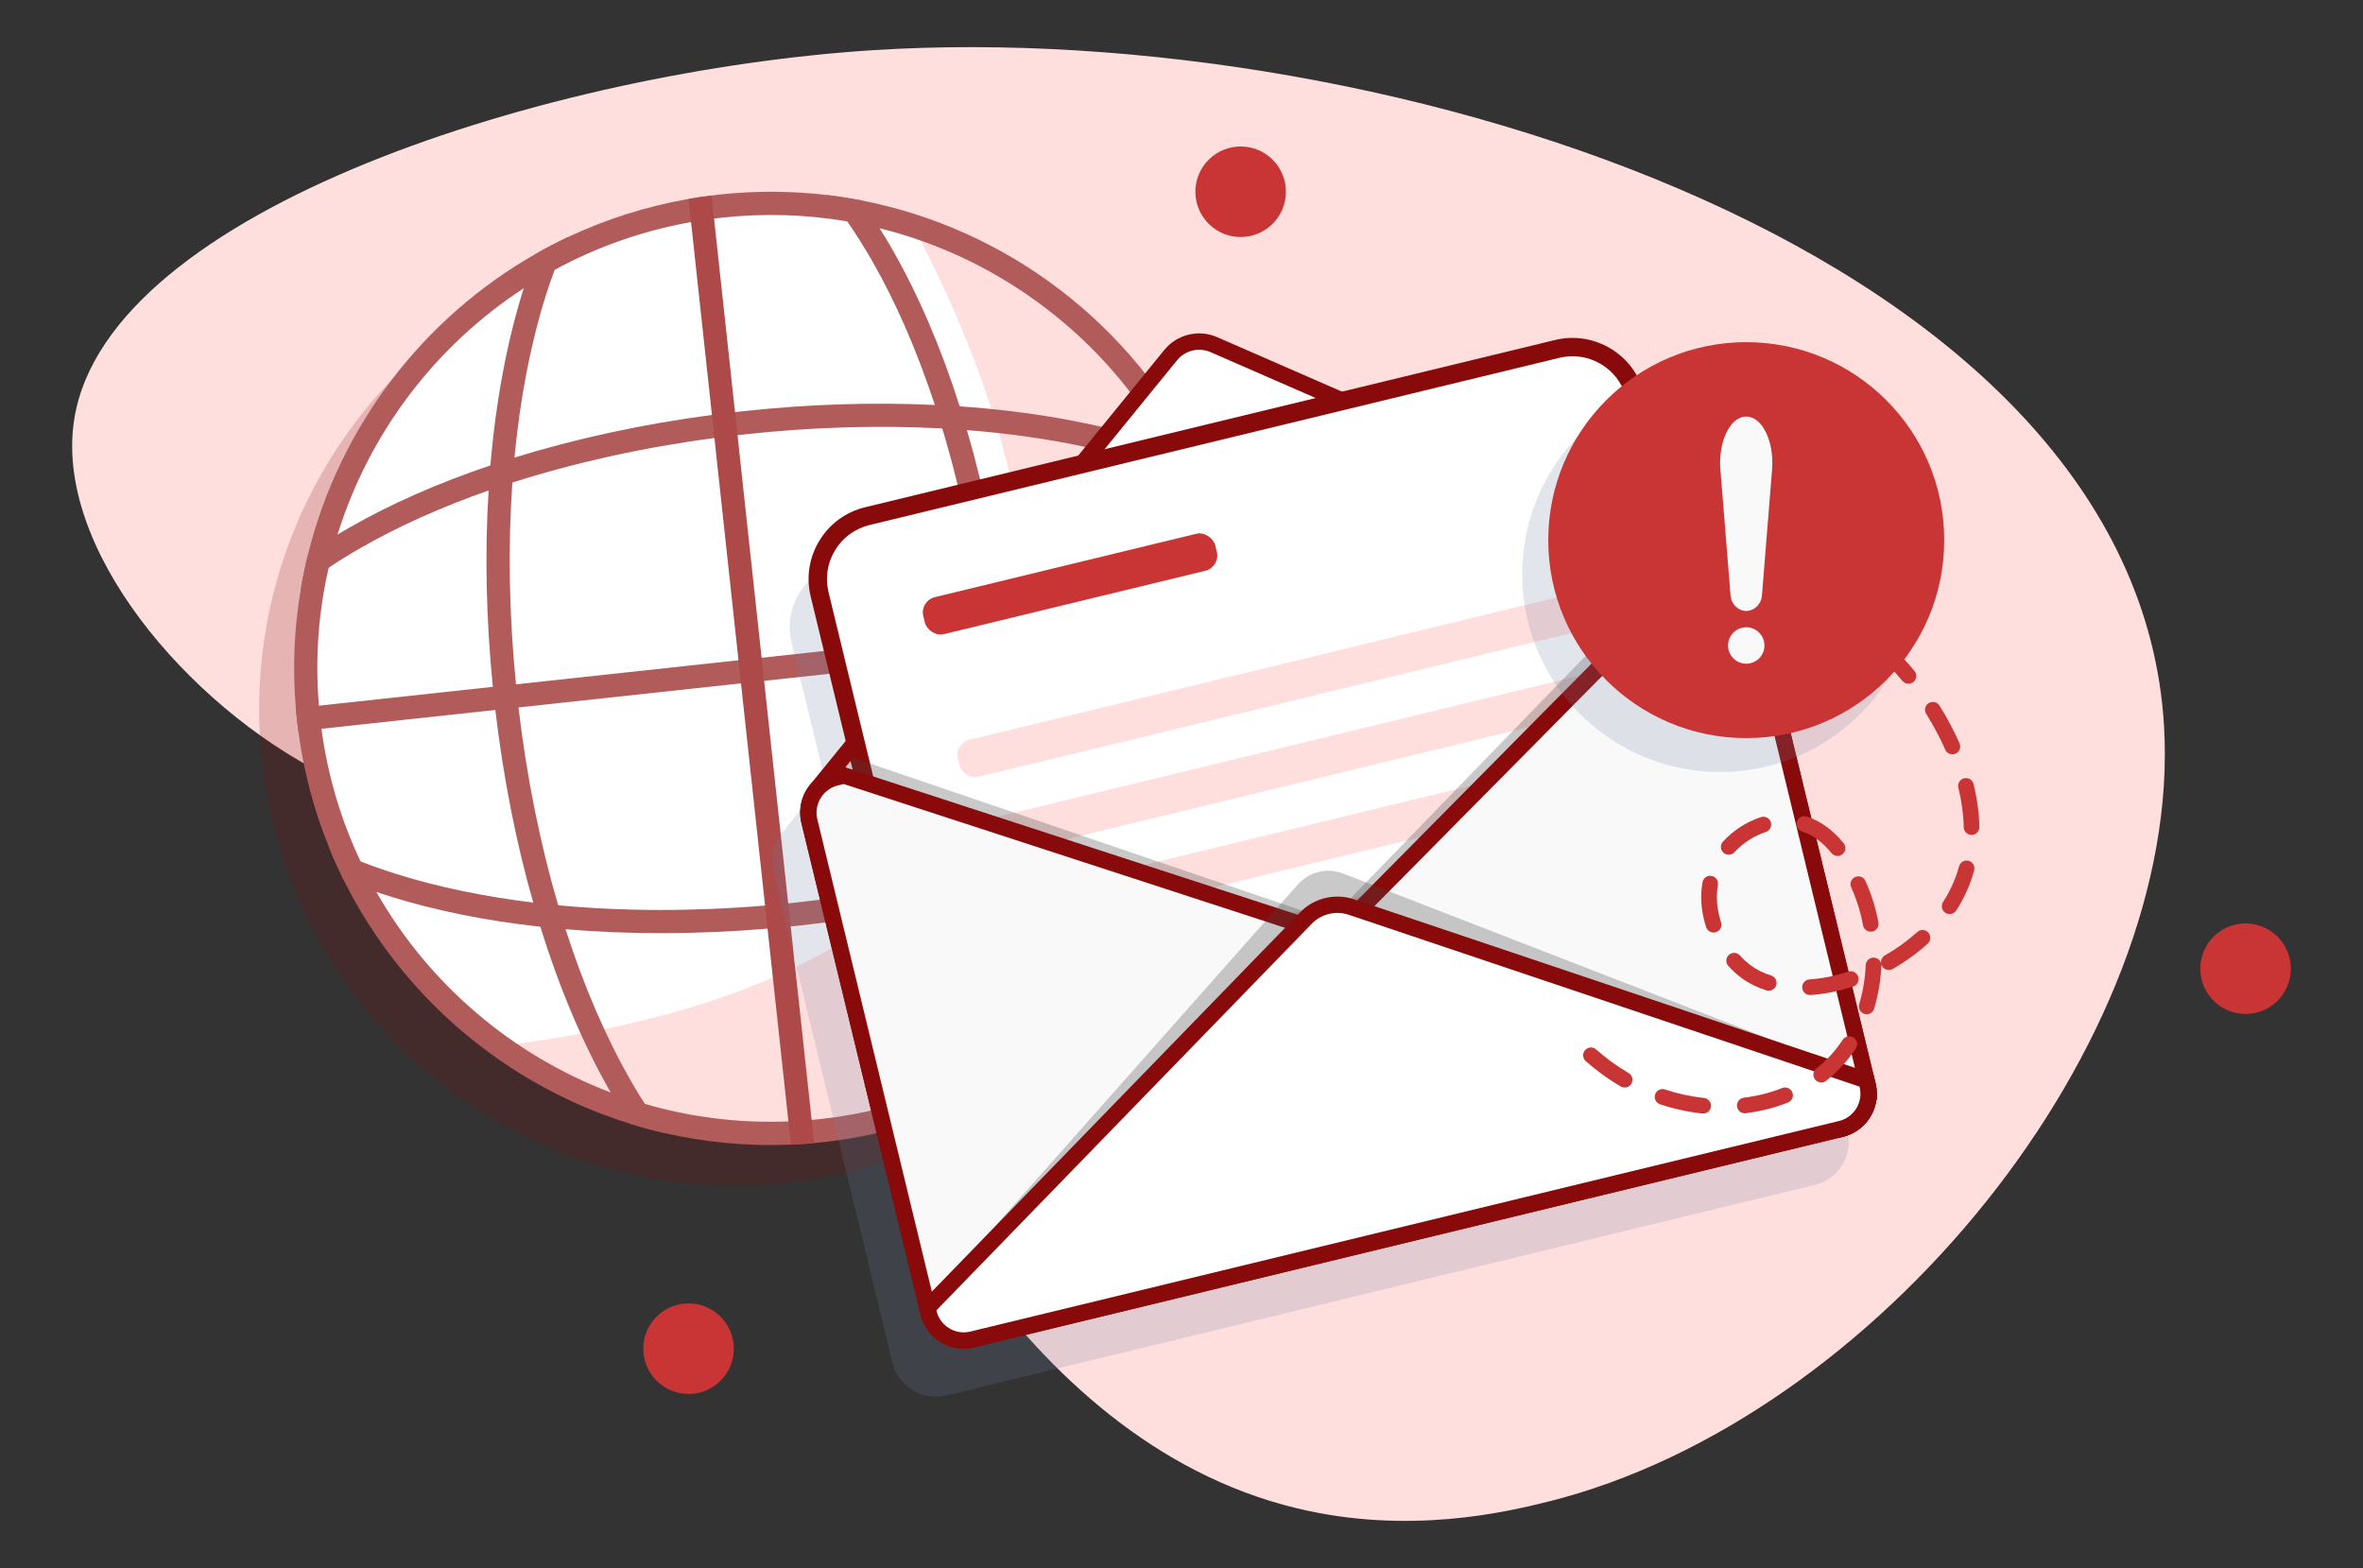
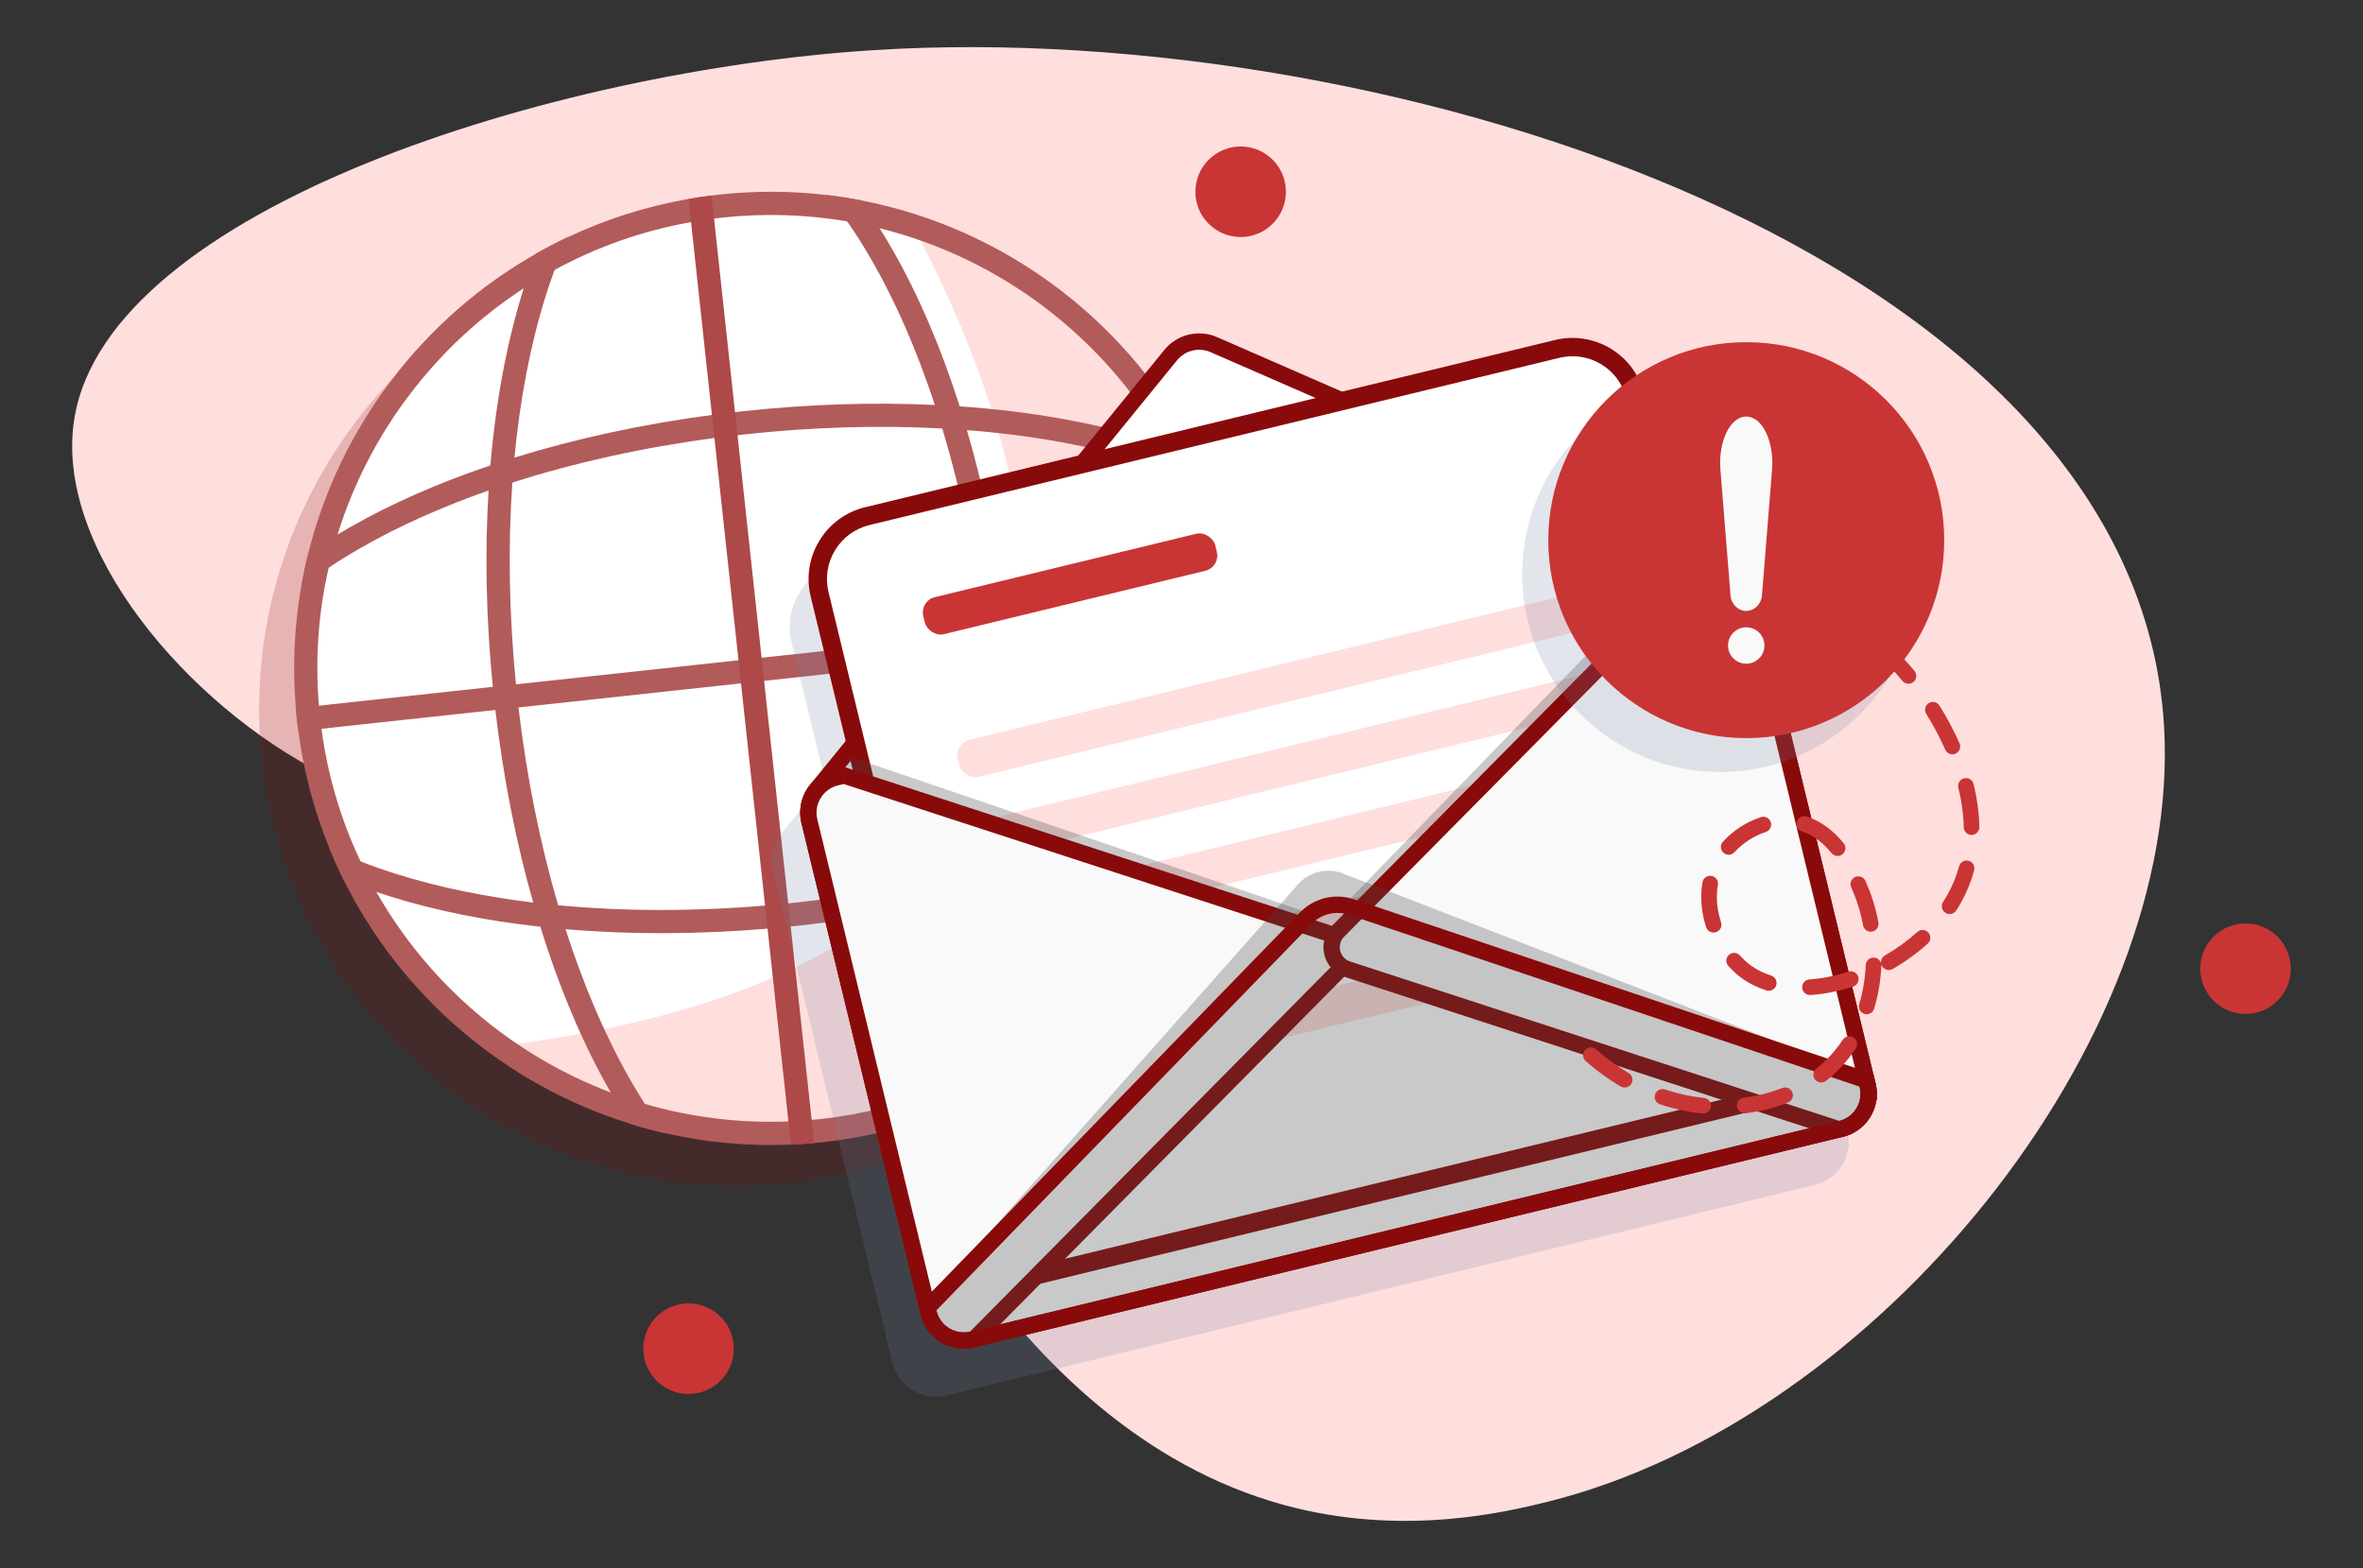
<svg xmlns="http://www.w3.org/2000/svg" viewBox="0 0 1374.22 911.93">
  <rect x="0" y="0" width="1374.22" height="911.93" fill="#333333" stroke="none" />
  <defs>
    <style>
      .cls-1, .cls-2 {
        fill: #890a0a;
      }

      .cls-1, .cls-3 {
        mix-blend-mode: multiply;
        opacity: .2;
      }

      .cls-4 {
        fill: #fff;
      }

      .cls-5 {
        fill: #f9f9f9;
      }

      .cls-6 {
        isolation: isolate;
      }

      .cls-7 {
        fill: #b25b5b;
      }

      .cls-8 {
        fill: #ad4949;
      }

      .cls-9 {
        fill: #ffdede;
      }

      .cls-3 {
        fill: #7185a3;
      }

      .cls-10 {
        fill: #474747;
        opacity: .29;
      }

      .cls-11 {
        fill: #c93535;
      }
    </style>
  </defs>
  <g class="cls-6">
    <g id="Layer_1" data-name="Layer 1">
      <g>
        <path class="cls-9" d="M508.54,29.13C321.07,40.94,63.54,121.43,43.3,243.06c-12.54,75.31,65.77,167.15,145.33,207.34,109.03,55.07,222.58,14.2,281.12,96.26,12.05,16.89,8.58,20.5,23.68,57.69,15.01,36.96,94.45,232.59,260.49,272.79,65.15,15.77,121.78,2.32,146.29-3.78,191.11-47.58,369.19-267.55,358.3-451.14C1242.29,148.58,809.55,10.16,508.54,29.13Z" />
        <path class="cls-1" d="M704.16,389.3c-.17-2.23-.38-4.48-.63-6.73-.24-2.25-.52-4.5-.83-6.71-3.12-23.77-9.25-46.43-17.91-67.7-2.56-6.32-5.33-12.48-8.33-18.55-38.25-77.26-111.15-133.09-196.3-149.48-6.39-1.21-12.86-2.21-19.41-3.03-20.39-2.42-41.39-2.59-62.67-.29-1.55.17-3.09.33-4.63.57-4.5.52-8.98,1.21-13.39,1.99-24.7,4.31-48.16,11.85-70,22.13-6.41,3.01-12.65,6.23-18.77,9.75-65.8,37.35-114.07,100.63-132.43,174.4-1.63,6.57-3.03,13.18-4.17,19.9-3.91,22.63-5.04,46.08-3,69.96.17,2.23.38,4.48.63,6.73.24,2.25.52,4.5.83,6.71,3.11,23.74,9.24,46.4,17.9,67.67,2.55,6.32,5.33,12.51,8.34,18.58,33.76,68.13,94.42,119.6,166.69,142.01,6.72,2.09,13.52,3.94,20.42,5.51,23.53,5.37,48.07,7.72,73.11,6.64,4.47-.18,8.99-.46,13.5-.92,1.55-.1,3.1-.27,4.65-.43,21.28-2.3,41.75-6.97,61.15-13.69,6.22-2.2,12.32-4.56,18.31-7.12,79.67-34.27,138.89-104.37,159.76-188.03,1.64-6.57,3.02-13.21,4.17-19.94,3.91-22.63,5.04-46.08,3-69.93Z" />
        <g>
          <path class="cls-4" d="M717.17,359.64c16.08,148.49-91.28,281.91-239.77,297.99-68.97,7.47-134.74-11.73-186.95-49.3-60.18-43.27-102.43-110.95-111.04-190.47-16.08-148.49,91.28-281.91,239.77-297.99,38.85-4.21,76.72.06,111.67,11.3,98.64,31.65,174.45,118.83,186.32,228.46Z" />
          <path class="cls-9" d="M717.17,359.64c16.08,148.49-91.28,281.91-239.77,297.99-68.97,7.47-134.74-11.73-186.95-49.3,411.96-49.94,314.72-336.88,240.39-477.16,98.64,31.65,174.45,118.83,186.32,228.46Z" />
          <path class="cls-7" d="M723.06,352.2c-3.12-23.77-9.25-46.43-17.91-67.7-2.56-6.32-5.33-12.48-8.33-18.55-38.26-77.26-111.15-133.09-196.3-149.48-6.39-1.21-12.85-2.21-19.41-3.03-20.39-2.42-41.39-2.59-62.67-.29-1.55.17-3.09.33-4.63.57-4.5.52-8.98,1.21-13.39,1.99-24.7,4.31-48.16,11.85-70,22.13-6.41,3.01-12.65,6.23-18.77,9.75-65.8,37.35-114.07,100.63-132.43,174.4-1.63,6.57-3.03,13.18-4.17,19.9-3.91,22.63-5.04,46.08-3,69.96.17,2.23.38,4.48.63,6.73.24,2.25.52,4.5.83,6.71,3.11,23.74,9.24,46.4,17.9,67.67,2.55,6.32,5.33,12.51,8.34,18.58,33.76,68.13,94.42,119.6,166.69,142.01,6.72,2.09,13.52,3.94,20.42,5.51,23.53,5.37,48.07,7.72,73.11,6.64,4.47-.18,9-.46,13.5-.92,1.55-.1,3.1-.27,4.65-.44,21.28-2.3,41.75-6.97,61.15-13.69,6.22-2.2,12.33-4.56,18.31-7.12,79.67-34.27,138.89-104.37,159.76-188.03,1.63-6.57,3.02-13.21,4.17-19.94,3.91-22.63,5.04-46.08,3-69.93-.17-2.23-.38-4.48-.63-6.73-.24-2.25-.52-4.5-.83-6.71ZM710.44,360.36c.24,2.25.45,4.51.63,6.73,2.3,27.53.22,54.52-5.7,80.22-1.47,6.55-3.22,13-5.18,19.36-21.39,68.79-70.42,126.54-135.34,158.59-5.75,2.83-11.58,5.47-17.54,7.92-22.12,8.96-45.81,15.03-70.65,17.71-1.55.17-3.09.33-4.65.44-4.51.42-9.03.74-13.51.88-28.85,1.15-56.95-2.47-83.46-10.18-6.7-1.93-13.34-4.13-19.83-6.63-57.37-21.74-105.85-63.08-136.33-116.63-3.28-5.8-6.37-11.72-9.21-17.81-11.29-23.84-19.09-49.75-22.74-77.14-.31-2.21-.59-4.46-.83-6.71-.24-2.25-.45-4.51-.63-6.73-2.31-27.57-.23-54.55,5.69-80.25,1.47-6.52,3.22-12.96,5.18-19.33,18.28-58.83,56.79-109.59,108.18-143.1,5.85-3.8,11.81-7.4,17.98-10.72,24.24-13.2,50.92-22.75,79.35-27.8,4.4-.82,8.89-1.47,13.38-2.03,1.54-.23,3.08-.4,4.63-.57,24.84-2.69,49.28-1.83,72.8,2.18,6.34,1.12,12.61,2.44,18.83,3.98,70.27,17.42,130.53,63.33,166.15,125.95,3.28,5.8,6.37,11.72,9.2,17.77,11.29,23.84,19.09,49.75,22.74,77.17.31,2.21.58,4.46.83,6.71Z" />
          <path class="cls-7" d="M696.82,265.95c-3.06-1.3-6.22-2.52-9.45-3.77h-.03c-3.15-1.15-6.34-2.34-9.66-3.47-2.43-.79-4.93-1.61-7.47-2.42-33.13-10.42-71.19-17.12-112.09-19.96-4.76-.33-9.59-.63-14.47-.81-35.65-1.68-73.3-.5-111.55,3.64-1.55.17-3.09.33-4.63.54-4.5.49-8.97,1.04-13.43,1.62-40.46,5.37-79.23,13.78-114.83,24.81-4.7,1.46-9.37,2.95-13.99,4.54-30.25,10.18-57.94,22.36-82.04,36.19-2.3,1.34-4.57,2.67-6.78,3.96-3,1.82-5.86,3.66-8.69,5.46h-.03c-2.89,1.91-5.71,3.78-8.43,5.71-1.63,6.57-3.03,13.18-4.17,19.9,2.53-2.04,5.2-4.07,7.95-6.03,2.65-1.92,5.37-3.81,8.19-5.72,5.83-3.93,12.08-7.77,18.71-11.58,21.97-12.58,46.97-23.75,74.26-33.31,4.55-1.58,9.15-3.1,13.82-4.59,36.18-11.6,75.9-20.39,117.5-25.92,4.46-.58,8.92-1.14,13.43-1.62,1.54-.2,3.09-.37,4.63-.54,39.39-4.27,78-5.35,114.43-3.38,4.82.26,9.58.59,14.35.96,37.89,2.94,73.03,9.3,103.8,18.99,7.29,2.31,14.22,4.72,20.75,7.31,3.16,1.26,6.22,2.52,9.22,3.83,3.1,1.33,6.15,2.73,9.06,4.19-2.56-6.32-5.33-12.48-8.33-18.55ZM713.6,441.6h-.03c-2.65,1.92-5.33,3.85-8.19,5.72-5.83,3.93-12.08,7.8-18.71,11.58-27.98,16.05-60.94,29.79-97.32,40.8-4.58,1.38-9.16,2.69-13.81,4.01-35.16,9.72-73.11,16.93-112.5,21.19-1.55.17-3.09.33-4.64.47-4.5.49-8.98.9-13.46,1.29-41.82,3.51-82.5,3.39-120.32-.17-4.88-.46-9.7-.99-14.48-1.56-28.7-3.49-55.52-9.05-79.67-16.64-7.28-2.27-14.21-4.72-20.75-7.31-3.19-1.22-6.22-2.52-9.22-3.83h-.03c-3.1-1.33-6.11-2.74-9.02-4.19,2.55,6.32,5.33,12.51,8.34,18.58,3.07,1.3,6.22,2.52,9.45,3.77h.03c3.15,1.15,6.34,2.34,9.66,3.47,2.43.79,4.93,1.61,7.47,2.42,26.54,8.35,56.2,14.32,87.92,17.79,4.82.57,9.7,1.02,14.61,1.44,37.13,3.15,76.81,3.07,117.48-.34,4.48-.38,8.96-.8,13.46-1.29,1.55-.13,3.1-.3,4.64-.47,38.25-4.14,75.28-11.04,109.74-20.32,4.73-1.23,9.38-2.55,13.96-3.89,39.35-11.54,75.1-26.22,105.22-43.49,2.3-1.34,4.57-2.67,6.78-3.96,3-1.82,5.86-3.66,8.69-5.46h.03c2.89-1.91,5.71-3.78,8.43-5.71,1.63-6.57,3.02-13.21,4.17-19.94-2.53,2.04-5.17,4.06-7.92,6.03Z" />
          <path class="cls-7" d="M723.89,358.91c.24,2.25.45,4.51.63,6.73l-551,59.66c-.31-2.21-.59-4.46-.83-6.71-.24-2.25-.45-4.51-.63-6.73l551-59.66c.31,2.21.58,4.46.83,6.71Z" />
          <path class="cls-7" d="M375.06,642.05c-2.82-4.35-5.59-8.92-8.32-13.69-14.63-25.55-27.37-55.28-37.84-87.92-1.48-4.6-2.9-9.24-4.3-13.95-10.46-35.69-18.31-74.56-23.07-115.05-.27-2.21-.52-4.47-.76-6.72-.24-2.25-.49-4.5-.7-6.73-4.02-40.57-4.7-80.18-2.09-117.32.35-4.9.75-9.74,1.21-14.55,3.24-34.15,9.32-65.89,18.15-93.98,1.64-5.24,3.37-10.29,5.2-15.15,1.21-3.29,2.46-6.52,3.75-9.65,1.35-3.27,2.71-6.41,4.14-9.49-6.41,3.01-12.65,6.23-18.77,9.75-1.28,3.23-2.52,6.53-3.69,9.92-1.17,3.32-2.3,6.71-3.42,10.2-.02.1-.07.25-.1.35-9.61,30.59-16.09,65.3-19.26,102.6-.39,4.84-.75,9.7-1.04,14.6-2.25,36.36-1.45,74.9,2.47,114.19.21,2.22.45,4.47.7,6.73.24,2.25.49,4.5.76,6.72,4.59,39.22,12.05,77.04,22.03,112.04,1.33,4.75,2.72,9.43,4.17,14.07,11.05,35.77,24.81,68.31,40.73,96.07.08.13.13.22.21.35,1.8,3.17,3.67,6.27,5.53,9.26,1.86,3.03,3.78,5.98,5.69,8.87,6.72,2.09,13.52,3.94,20.42,5.51-2.06-2.7-4.06-5.48-6.08-8.39-1.93-2.78-3.84-5.67-5.73-8.63ZM585.76,367.06c-4.82-41.03-12.77-80.53-23.43-116.88-1.32-4.69-2.74-9.29-4.22-13.86-10.78-33.96-24.03-64.86-39.28-91.47-2.39-4.16-4.83-8.22-7.3-12.1-1.77-2.83-3.56-5.6-5.42-8.29-1.83-2.76-3.71-5.41-5.59-8-6.39-1.21-12.85-2.21-19.41-3.03,2.03,2.43,4.01,4.97,5.99,7.61,1.9,2.48,3.75,5.07,5.6,7.72,4.91,7.02,9.71,14.62,14.41,22.82,14.04,24.49,26.33,52.81,36.53,83.91,1.51,4.5,2.95,9.07,4.34,13.71,11.13,36.88,19.41,77.23,24.34,119.3.27,2.21.52,4.47.76,6.72.24,2.25.49,4.5.7,6.73,4.19,42.15,4.74,83.34,1.76,121.75-.36,4.83-.8,9.61-1.31,14.32-3.31,32.56-9.24,62.85-17.72,89.78-2.83,9.01-5.9,17.47-9.19,25.38-1.24,2.99-2.49,5.91-3.82,8.74-1.37,3.01-2.76,5.91-4.22,8.72,6.22-2.2,12.33-4.56,18.31-7.12,1.28-2.93,2.52-5.92,3.75-9.01,1.2-3.02,2.4-6.11,3.52-9.26,1.57-4.35,3.09-8.8,4.53-13.41,9.21-29.22,15.5-62.27,18.8-97.72.47-4.78.83-9.58,1.16-14.44,2.64-37.79,1.95-78.08-2.13-119.19-.21-2.22-.45-4.47-.7-6.73-.24-2.25-.49-4.5-.76-6.72Z" />
          <path class="cls-8" d="M413.81,113.72l59.67,551.07c-4.51.45-9.03.74-13.5.92l-59.55-549.99c4.4-.78,8.89-1.47,13.39-1.99Z" />
        </g>
        <path class="cls-3" d="M1075.06,665.8c0-.05,0-.11,0-.16l.18-.74-.06-.23-.08-.32s0-.06,0-.08c0-.14,0-.27,0-.41,0-.16,0-.32,0-.48,0-.03,0-.05,0-.08v-.57s-.03-.22-.03-.22c-.01-.21-.03-.43-.05-.69,0-.01,0-.02,0-.04,0-.11-.02-.23-.03-.34-.01-.11-.02-.21-.03-.32l-.06-.46c0-.07-.02-.13-.02-.2l-.03-.24c-.02-.14-.05-.28-.07-.42-.04-.26-.08-.49-.1-.56-.08-.45-.17-.88-.27-1.3l-1.31-5.4h0s-68.01-280.56-68.01-280.56c-.1-.39-.21-.8-.32-1.19-.09-.34-.2-.69-.32-1.03-.13-.4-.27-.78-.37-1.03-.12-.3-.23-.6-.37-.9-.1-.25-.22-.51-.39-.86-.17-.36-.34-.71-.55-1.1-.25-.46-.51-.92-.79-1.38l-.11-.42-.61-.67c-.23-.33-.46-.65-.66-.9-.56-.75-1.16-1.46-1.8-2.14-.63-.67-1.3-1.3-1.98-1.88,0,0,0,0,0,0,0,0,0,0-.01-.01-.35-.31-.73-.61-1.03-.83-.8-.62-1.65-1.21-2.48-1.69-.35-.21-.69-.41-.84-.48-.2-.11-.4-.22-.61-.33l-.18-.74-2.55-.49-34.97-15.26-19.41-80.07c-4.9-20.23-25.27-32.65-45.5-27.74l-117.1,28.38-80.69-35.22c-10.69-4.68-23.3-1.63-30.65,7.43l-55.62,68.26-117.13,28.39c-20.23,4.9-32.65,25.27-27.74,45.5l19.41,80.09-24.47,30.03-.81,1-.36.46s0,.01-.01.02l-.04.05c-.41.56-.75,1.15-1.11,1.74-.23.37-.49.71-.69,1.09-.34.62-.61,1.27-.9,1.91-.17.39-.39.76-.54,1.15-.26.65-.44,1.33-.64,2-.12.41-.29.81-.39,1.22-.27,1.1-.47,2.21-.6,3.34-.08.75-.13,1.49-.15,2.24-.02.89.02,1.78.09,2.67.11,1.35.31,2.69.63,4.02l69.32,285.96c.17.68.35,1.33.54,1.91.05.15.1.29.15.43.02.06.04.12.06.18,0,.02.01.04.02.06l.43,1.72.32.2.08.14s.01.03.02.04c.06.13.13.27.19.4.02.04.03.07.05.11.07.14.14.28.21.43.17.34.37.7.62,1.15.14.24.29.48.43.71.02.04.05.08.08.12.09.14.18.29.27.43.01.02.02.04.03.06l.44.64c.29.42.61.82.93,1.23.05.07.1.14.15.2.19.26.41.51.62.75h0c.12.14.24.27.36.4.06.07.12.13.18.19l.05.06c.21.22.42.44.55.56.11.11.21.19.31.29.27.26.54.52.82.77.39.35.78.67,1.15.96.25.2.51.4.77.59.26.19.52.39.75.54.11.07.23.13.34.2.24.16.47.34.72.49.26.16.54.29.8.44.17.1.35.19.52.29.21.11.41.23.62.33.9.45,1.81.85,2.74,1.19,0,0,0,0,.02,0,.15.05.29.09.44.14.18.06.36.13.53.18l1.06.33s.08.02.12.03c.23.06.47.1.7.16.2.05.41.09.62.13,0,0,0,0,.01,0,.27.06.54.12.81.17.5.09,1,.15,1.5.2.08,0,.17.03.26.04.08,0,.16.03.23.04.19.02.38.03.58.04.24.02.49.03.73.04.42.02.81.03,1.07.02.27.01.52.02.78,0,.06,0,.12,0,.17,0,.13,0,.27-.02.4-.02.27-.01.53-.02.8-.05.05,0,.1-.01.15-.01.04,0,.08,0,.12-.01.11-.01.21-.02.33-.03.22-.02.44-.06.66-.08.11-.01.22-.03.34-.04.08-.01.16-.02.23-.03l.87-.15c.43-.09.86-.17,1.28-.27,0,0,0,0,.01,0t0,0l2.44-.59h0l502.77-121.87c.39-.09.78-.2,1.38-.38l1.09-.35h0s.04-.02.04-.02c.02,0,.05-.02.07-.03l2.34-.87.68-.44c.49-.25.98-.5,1.3-.7.02-.01.04-.02.05-.03,0,0,.02,0,.03-.02.04-.02.08-.05.13-.08.06-.03.11-.07.17-.1.06-.04.12-.07.18-.11.1-.07.2-.12.32-.19l.5-.32c.14-.09.24-.21.38-.3.92-.64,1.81-1.33,2.63-2.08.03-.03.08-.06.11-.09.14-.12.28-.25.41-.39.05-.04.09-.09.14-.13.11-.11.23-.21.33-.32.08-.08.15-.16.23-.23.06-.07.13-.13.19-.19.09-.09.17-.19.23-.25.19-.21.38-.42.56-.63l.54-.64s.01-.02.02-.03h0c.27-.34.53-.69.8-1.08l.23-.32c.07-.1.13-.2.2-.3.15-.21.29-.42.44-.66.1-.16.2-.32.29-.47.1-.16.17-.29.26-.45.1-.17.22-.36.29-.5.07-.13.14-.27.2-.4.12-.23.26-.48.33-.64,0-.02.02-.04.03-.06.01-.02.02-.05.04-.07.06-.13.12-.27.18-.4.1-.22.2-.43.3-.65l.04-.1c.05-.11.1-.21.15-.33l.28-.74c.13-.35.26-.72.38-1.09.07-.18.12-.35.15-.48l.22-.75c.06-.2.11-.41.15-.6.06-.23.11-.47.16-.72,0-.04.02-.08.03-.13,0-.02,0-.04,0-.06.06-.28.11-.58.17-.92l.1-.56.47-.79-.28-1.14Z" />
        <g>
          <g>
            <path class="cls-4" d="M1016.82,345.2c-.08-.35-.19-.71-.29-1.05-.06-.25-.14-.51-.23-.75-.09-.29-.19-.58-.32-.87-.09-.24-.19-.48-.3-.72-.09-.24-.2-.46-.31-.7-.14-.3-.28-.58-.44-.88-.32-.59-.65-1.17-1.03-1.73,0-.02-.02-.03-.03-.05-.24-.35-.48-.69-.74-1.01-.91-1.22-1.95-2.32-3.09-3.28-.27-.23-.55-.46-.85-.69-.65-.51-1.32-.96-2.02-1.37-.23-.14-.45-.28-.69-.39-.31-.17-.61-.34-.94-.49-.04-.02-.1-.05-.16-.07l-1.26-.55s0-.02-.02,0l-298.21-130.15c-8.77-3.84-19.02-1.35-25.06,6.08l-205.53,252.26-.86,1.07s-.08.09-.11.13c-2.24,2.98-3.68,6.54-4.1,10.31-.27,2.38-.13,4.84.47,7.29l69.32,285.96c.13.53.27,1.04.44,1.54.08.26.16.51.26.76,0,.03.02.07.04.08.11.32.25.66.38.98.03.05.05.11.07.16.15.33.3.65.46.98.17.34.36.68.55,1.02.2.34.39.68.61.99.22.32.44.65.65.95.95,1.31,2.04,2.49,3.26,3.53.36.32.73.61,1.11.89,1.63,1.22,3.41,2.19,5.32,2.9.31.12.64.23.96.33.29.09.57.18.85.27,1.16.3,2.35.52,3.56.63.25.03.5.04.77.06.45.03.88.03,1.32.03.12,0,.23.01.35,0,.4,0,.82-.02,1.23-.07.16,0,.33-.03.5-.05.29-.02.58-.05.87-.11.25-.04.52-.09.77-.14.37-.07.74-.14,1.1-.23l505.2-122.46c.36-.09.72-.19,1.08-.3.24-.08.51-.16.75-.23.08-.02.15-.05.21-.07.11-.05.24-.09.35-.14.07-.02.13-.05.19-.07.14-.05.27-.1.4-.15.01-.02.03-.02.06-.03.16-.07.33-.15.49-.22.13-.05.27-.1.4-.17.2-.1.41-.2.61-.31.39-.2.78-.4,1.16-.63.23-.13.44-.27.66-.4.06-.03.14-.09.2-.12.06-.03.1-.08.17-.11.92-.61,1.79-1.29,2.59-2.05.12-.1.23-.21.34-.33.12-.1.22-.19.31-.3.13-.12.25-.25.38-.39.07-.07.14-.16.22-.25.24-.25.45-.51.67-.76.03-.04.05-.08.08-.11.27-.33.54-.68.79-1.03.02-.04.07-.09.09-.13.1-.15.21-.3.3-.44.1-.11.17-.23.25-.36.09-.14.18-.27.25-.41.18-.29.35-.58.51-.88.16-.28.31-.58.47-.9.21-.42.39-.85.58-1.28.06-.19.14-.37.21-.58.12-.31.23-.64.33-.96.07-.16.1-.32.15-.47.05-.17.1-.32.14-.49.05-.17.09-.35.12-.5.13-.49.21-1,.3-1.49,0-.03.01-.09.02-.15.01-.16.04-.33.07-.51.03-.18.05-.38.07-.58.01-.02,0-.04,0-.05.05-.38.06-.77.09-1.16,0-.04.01-.09,0-.12,0-.21.02-.44.01-.67,0-.12.01-.25,0-.37.01-.09,0-.19-.01-.28,0-.12.01-.25,0-.37,0-.24-.02-.5-.04-.74-.03-.26-.04-.52-.08-.77,0-.1-.02-.21-.03-.33-.02-.07-.02-.14-.03-.2-.02-.17-.05-.34-.08-.49-.02-.17-.05-.34-.09-.51-.07-.37-.14-.72-.22-1.07l-69.32-285.96Z" />
            <path class="cls-2" d="M566.55,783.65c-.43.1-.87.19-1.3.28l-.87.15c-.41.07-.81.12-1.23.16-.21.02-.41.05-.59.06-.46.04-.92.07-1.37.08-.26.02-.51.01-.78,0-.35,0-.9,0-1.47-.04l-.91-.07c-1.36-.13-2.81-.38-4.26-.76l-1.07-.33c-.4-.12-.84-.27-1.25-.43-2.3-.86-4.49-2.05-6.47-3.54-.44-.31-.93-.71-1.41-1.13-1.45-1.24-2.8-2.7-3.96-4.3l-.72-1.05c-.21-.31-.42-.65-.62-.99l-.14-.24c-.31-.55-.53-.95-.73-1.35-.14-.28-.28-.57-.42-.87l-.08-.14-.32-.2-.43-1.72c-.08-.22-.15-.44-.22-.67-.2-.57-.38-1.23-.55-1.91l-69.32-285.96c-.71-2.94-.91-5.95-.57-8.93.5-4.53,2.21-8.85,4.93-12.52l.36-.46.81-1,205.55-252.27c7.36-9.05,19.96-12.11,30.65-7.43l297.67,129.91,2.55.49.18.74c.21.11.4.22.61.33.16.07.5.27.84.48.82.48,1.68,1.07,2.48,1.69.3.22.68.53,1.03.83,1.38,1.17,2.67,2.54,3.79,4.03.2.26.42.57.66.9l.61.67.1.42c.28.45.54.91.79,1.38.21.39.38.74.55,1.1.17.36.28.61.39.87.13.3.25.59.37.89.11.25.25.63.37,1.03.12.34.23.69.32,1.03.11.39.23.8.32,1.19l69.32,285.96c.1.42.19.85.27,1.3.02.07.06.3.1.56.03.13.05.27.07.42l.11.9c.03.22.05.44.07.66.05.47.06.83.08,1.17,0,.11,0,.22,0,.34.01.18.02.37.01.55,0,.16,0,.32,0,.48l.14.56-.19.78s0,.07,0,.1l.28,1.16-.47.79-.1.56c-.13.72-.24,1.29-.38,1.84-.04.18-.09.39-.15.59l-.22.75c-.03.13-.08.3-.15.49-.12.37-.25.73-.38,1.08l-.46,1.17c-.18.4-.35.79-.55,1.18-.13.27-.33.67-.54,1.04-.13.26-.33.6-.54.95-.09.16-.19.32-.29.47-.14.23-.29.45-.44.66-.07.1-.13.2-.2.3l-.23.32c-.28.41-.56.77-.83,1.1l-.54.64c-.18.21-.37.42-.56.63-.06.07-.14.16-.23.25-.13.14-.27.28-.4.41-.15.16-.31.32-.48.47-.13.14-.27.27-.41.39-.95.89-2,1.72-3.12,2.47l-.5.32c-.32.2-.59.37-.88.53-.32.2-.81.45-1.3.7l-.68.44-2.45.91h0s-1.09.35-1.09.35c-.6.17-.99.28-1.38.38l-505.2,122.46ZM560.83,774.88h.03c.26,0,.53-.01.8-.04l.73-.07c.12,0,.24-.02.35-.04l.77-.13c.21-.04.51-.1.81-.17l505.2-122.46c.25-.06.51-.14.76-.21l.35-.11.15-.22,2.19-.73c.35-.18.65-.33.93-.5.27-.15.37-.22.47-.29l.54-.34c.65-.44,1.25-.92,1.8-1.44l1.83-1.98c.11-.14.21-.27.31-.42l.76-1.14c.12-.19.23-.38.34-.58.17-.31.28-.51.38-.73.18-.36.27-.58.37-.8l.09-.19c.03-.1.07-.2.11-.3l.08-.23c.08-.21.16-.44.23-.66l.09-.29c.02-.07.04-.14.06-.21l.21-.78c.08-.3.13-.62.19-.93,0-.04.01-.09.02-.13,0-.07.02-.15.03-.25h0s.11-.88.11-.88c.02-.16.02-.32.03-.49l.02-1.74c0-.13,0-.26-.02-.39l-.25-1.89c-.06-.29-.11-.56-.17-.83l-69.32-285.96c-.07-.27-.15-.55-.23-.81l-.23-.75c-.04-.12-.08-.24-.13-.37-.12-.31-.17-.45-.24-.59l-.26-.58c-.14-.3-.25-.52-.37-.75-.19-.34-.39-.7-.61-1.05l-.57-.62-.08-.31s-.06-.08-.09-.13c-.74-.99-1.53-1.83-2.41-2.57-.23-.2-.42-.35-.62-.5-.57-.44-1.05-.77-1.59-1.09-.18-.11-.28-.18-.4-.24-.29-.15-.46-.25-.61-.33l-299.76-130.83c-6.79-2.97-14.8-1.03-19.47,4.72l-206.47,253.42c-1.71,2.31-2.78,5.03-3.1,7.87-.21,1.88-.09,3.78.36,5.64l69.32,285.96c.09.38.19.74.31,1.1.02.05.03.1.05.15l.24.67c.05.14.1.28.16.42l.14.34c.12.26.24.51.37.77.16.32.32.61.48.89l.1.17c.09.14.16.29.25.42l.61.89c.7.96,1.54,1.87,2.47,2.67.3.26.55.46.8.64,1.33,1,2.72,1.76,4.2,2.31.24.09.46.17.67.23l.89.28c.73.18,1.68.35,2.58.44l.7.05c.3.02.62.02.94.01h.23ZM1077.24,647.61s-.05.05-.08.07l.08-.07ZM1079.42,644.89s-.02.03-.04.05l.04-.05ZM1079.42,644.89s0,0,0,0l.14-.18c-.05.05-.09.11-.14.17ZM1091.18,640.01l-.05.33c.02-.1.04-.21.05-.33ZM1086.5,639.21l2.1.28-.26-.16-1.85-.12ZM1091.26,632.69v.06s0-.04,0-.06Z" />
          </g>
          <g>
            <g>
              <path class="cls-4" d="M1048.74,633.52l-97.65-402.85c-4.9-20.23-25.27-32.65-45.5-27.74l-401.2,97.25c-20.23,4.9-32.65,25.27-27.74,45.5l97.65,402.83,474.44-114.99Z" />
              <path class="cls-2" d="M570.37,754.96l-98.91-408.02c-2.71-11.17-.9-22.72,5.08-32.53,5.98-9.81,15.43-16.71,26.6-19.41l401.2-97.25c23.06-5.59,46.36,8.62,51.95,31.68l98.91,408.04-5.19,1.26-479.63,116.25ZM914.47,207.2c-2.52,0-5.07.3-7.62.91l-401.2,97.25c-8.4,2.04-15.5,7.22-19.99,14.59-4.5,7.38-5.85,16.06-3.82,24.46l96.39,397.64,464.07-112.48-96.39-397.66c-3.58-14.78-16.86-24.73-31.43-24.73Z" />
            </g>
            <rect class="cls-9" x="552.19" y="387.74" width="376.99" height="22.16" rx="9.14" ry="9.14" transform="translate(-73.11 185.72) rotate(-13.63)" />
            <rect class="cls-9" x="563.35" y="433.74" width="376.99" height="22.16" rx="9.14" ry="9.14" transform="translate(-83.63 189.64) rotate(-13.63)" />
            <rect class="cls-9" x="574.5" y="479.75" width="376.99" height="22.16" rx="9.14" ry="9.14" transform="translate(-94.16 193.56) rotate(-13.63)" />
            <path class="cls-9" d="M951.06,505.35l-348.62,84.51c-4.88,1.18-9.85-1.84-11.03-6.73l-.92-3.78c-1.18-4.88,1.84-9.85,6.73-11.03l348.62-84.51c4.88-1.18,9.85,1.84,11.03,6.73l.92,3.78c1.18,4.88-1.84,9.85-6.73,11.03Z" />
            <rect class="cls-9" x="596.8" y="571.76" width="376.99" height="22.16" rx="9.14" ry="9.14" transform="translate(-115.2 201.4) rotate(-13.63)" />
            <rect class="cls-11" x="534.93" y="328.6" width="174.72" height="22.16" rx="9.14" ry="9.14" transform="translate(-62.51 156.16) rotate(-13.63)" />
          </g>
          <g>
            <path class="cls-5" d="M780.28,562.03v.02c-.58,1.05-1.33,2.08-2.25,3l-211.48,213.71-1.13.27c-2.07.5-4.13.69-6.14.56-.29-.02-.57-.04-.84-.06-3.54-.34-6.91-1.57-9.79-3.54-.27-.18-.55-.38-.83-.59-.81-.59-1.57-1.27-2.29-1.99-.25-.24-.47-.48-.7-.72-.22-.26-.46-.52-.66-.79-1.94-2.37-3.4-5.19-4.17-8.37l-69.32-285.96c-.59-2.45-.73-4.91-.47-7.29.42-3.77,1.86-7.33,4.1-10.31.03-.04.07-.09.11-.13l.86-1.07c2.76-3.18,6.49-5.56,10.9-6.62l4.67-1.13,25.1,8.18,231.38,75.4,8.7,2.84,16.61,5.41c1.24.4,2.37.97,3.38,1.64v.02c5.69,3.83,7.55,11.53,4.25,17.53Z" />
            <path class="cls-2" d="M568.99,783.06l-2.44.59c-2.52.61-5.06.84-7.56.68-.32-.02-.64-.04-.95-.07-4.33-.41-8.49-1.91-12.06-4.35-.31-.21-.67-.46-1.04-.75-.87-.63-1.8-1.44-2.76-2.4-.13-.13-.34-.34-.55-.56l-.59-.65c-.22-.25-.43-.5-.62-.75-2.38-2.9-4.1-6.35-5.02-10.15l-69.32-285.96c-.71-2.94-.91-5.94-.57-8.93.5-4.5,2.18-8.79,4.87-12.45l.43-.54.8-.99c3.62-4.18,8.24-6.99,13.48-8.26l5.98-1.45,283.07,92.24c1.59.52,3.12,1.26,4.53,2.2l1.55,1.03.05.19c5.97,5.06,8.03,13.58,5.04,20.8l.04.18-.9,1.62c-.82,1.48-1.85,2.85-3.04,4.04l-212.42,214.66ZM548.37,769.5l.45.47c.69.69,1.26,1.19,1.82,1.6.28.22.47.35.66.47,2.29,1.56,4.9,2.51,7.6,2.76l.68.05c1.49.09,3.02-.04,4.55-.39l210.53-212.75c.49-.5.92-1.05,1.29-1.64l.18-.32c2.13-3.86.92-8.82-2.74-11.29l-.33-.22c-.59-.36-1.22-.64-1.86-.85l-280.51-91.41-3.36.81c-3.3.8-6.22,2.57-8.43,5.12l-.84,1.04c-1.71,2.31-2.78,5.03-3.1,7.87-.21,1.88-.09,3.78.36,5.64l69.32,285.96c.58,2.4,1.67,4.58,3.22,6.48.18.22.27.33.36.43l.16.18Z" />
          </g>
          <g>
            <path class="cls-5" d="M1016.82,345.2l69.32,285.96c.08.35.15.7.22,1.07.04.17.06.34.09.51.04.15.06.32.08.49.02.07.02.14.03.2.01.12.02.22.03.33.04.25.05.51.08.77.02.24.03.5.04.74,0,.03,0,.09.01.12,0,.07,0,.16-.01.25.02.08.03.19.01.28.01.12,0,.24,0,.37,0,.23,0,.44-.01.67,0,.03,0,.09,0,.12-.01.39-.04.78-.09,1.16,0,.02,0,.03,0,.05-.02.2-.03.38-.07.58-.01.16-.04.33-.07.51,0,.04-.01.09-.02.14-.09.5-.18,1.01-.3,1.49-.03.15-.08.33-.12.5-.05.17-.1.32-.14.49-.05.15-.08.32-.15.47-.1.32-.21.65-.33.96-.07.21-.15.39-.21.58-.19.45-.39.87-.58,1.28-.15.32-.31.62-.47.9-.16.3-.33.59-.51.88-.07.14-.16.27-.25.41-.08.12-.15.25-.25.36-.09.14-.19.29-.3.44-.03.04-.07.09-.09.13-.25.36-.51.7-.78,1.03-.03.02-.05.07-.08.11-.22.25-.44.51-.68.76-.08.09-.15.18-.22.25-.13.14-.25.27-.38.39-.1.11-.2.21-.31.3-.11.12-.22.23-.34.33-.8.75-1.67,1.44-2.59,2.05-.06.03-.12.08-.17.11-.06.03-.14.09-.2.12-.21.14-.42.28-.66.4-.38.23-.77.43-1.16.63-.2.1-.41.2-.61.31-.12.07-.27.12-.4.17-.16.07-.33.15-.49.22h-.05c-.15.06-.29.13-.41.18-.07.02-.13.05-.19.06-.11.04-.22.09-.35.14-.07.02-.13.05-.21.07-.24.08-.51.16-.75.23-.36.11-.72.21-1.09.3l-1.13.27-285.86-93.15c-1.24-.4-2.37-.97-3.36-1.64v-.02c-5.7-3.83-7.56-11.5-4.25-17.53v-.02c.57-1.05,1.32-2.07,2.23-3l12.27-12.41,6.44-6.51,171.19-172.99,18.57-18.76,4.67-1.13c.5-.12.98-.22,1.47-.29.08-.04.18-.04.27-.05.47-.08.96-.15,1.43-.19.1,0,.22-.02.33-.03.41-.03.83-.04,1.24-.04.1,0,.21-.02.31,0,.51,0,1,.02,1.5.06.46.03.95.09,1.4.15.65.09,1.3.23,1.94.39.35.07.71.16,1.05.27.6.17,1.2.38,1.76.62.01-.02.02,0,.02,0l1.26.55c.06.02.12.04.16.07.33.15.64.32.94.49.24.12.47.26.69.39.7.41,1.37.86,2.02,1.37.3.23.58.45.85.69,1.15.97,2.18,2.07,3.09,3.28.25.32.5.67.74,1.01,0,.02.02.03.03.05.38.56.72,1.14,1.03,1.73.16.29.3.58.44.88.11.24.22.46.31.7.11.24.2.48.3.72.12.29.23.58.32.87.09.24.17.5.23.75.1.34.21.7.29,1.05Z" />
            <path class="cls-2" d="M1071.76,661.19l-2.44.59-287.14-93.57c-1.63-.53-3.17-1.28-4.57-2.23l-1.55-1.19c-5.96-5.05-8.03-13.57-5.04-20.8l-.03-.14.87-1.63c.8-1.48,1.83-2.85,3.04-4.07l209.41-211.62,5.98-1.45c.54-.13,1.08-.24,1.61-.33.27-.06.51-.09.7-.11.52-.08,1.05-.15,1.55-.2l.44-.04c.49-.03.99-.05,1.47-.05.18,0,.35,0,.53,0,.58,0,1.16.03,1.73.07.54.03,1.16.1,1.73.18.79.11,1.63.28,2.44.49.32.06.83.19,1.32.35.49.13,1.06.32,1.62.55l2.61.5.18.74c.21.11.4.22.61.33.17.08.51.28.84.48.82.48,1.68,1.07,2.48,1.69.31.23.69.54,1.05.85,1.36,1.15,2.65,2.52,3.77,4.02.2.26.42.57.66.9l.61.67.11.42c.28.45.54.91.79,1.38.21.39.38.74.55,1.1.17.36.28.61.39.86.13.3.25.6.37.89.11.25.25.63.37,1.03.12.34.23.69.32,1.03.11.39.23.79.32,1.19l69.32,285.96c.1.42.19.85.27,1.3.02.07.06.3.1.56.03.13.05.27.07.42l.11.9c.03.22.05.44.07.66.03.27.04.51.06.72l.03.22v.57s0,.05,0,.08c.01.16.01.32,0,.48,0,.14,0,.27,0,.41,0,.03,0,.06,0,.08l.1.42-.14.74c0,.1-.01.19-.02.29l.28,1.14-.5.83s0,.03,0,.04l-.07.47c-.13.7-.23,1.28-.38,1.83-.04.19-.09.4-.15.6l-.22.75c-.03.13-.08.3-.15.48-.12.37-.25.74-.38,1.09l-.28.74c-.22.52-.45,1-.67,1.48-.19.4-.39.8-.6,1.17-.13.26-.33.6-.54.94-.09.16-.19.32-.29.48-.14.23-.29.45-.44.66-.06.1-.13.2-.2.29l-.23.32c-.27.39-.54.74-.8,1.07l-.57.68c-.18.21-.37.42-.56.63-.06.07-.14.16-.23.25-.14.15-.28.29-.42.43-.15.15-.3.3-.46.45-.14.14-.27.27-.41.39-.96.9-2.02,1.74-3.15,2.49l-.46.29c-.29.18-.54.35-.81.49-.46.27-.91.51-1.38.75l-.64.32c-.17.09-.43.21-.69.31l-2.89,1.07c-.6.17-.99.28-1.38.38ZM1072.83,655.92l.72,2.05-.22-.92-.5-1.12ZM783.36,558.38c.54.32,1.14.6,1.75.79l284.58,92.74c.19-.05.38-.11.58-.16l1.41-.48c.08-.03.17-.07.27-.11l.57-.25s-.1.05-.17.09l.7-.35c.25-.13.54-.27.82-.44l.22-.12c.1-.06.19-.12.28-.17l.51-.33c.66-.45,1.27-.93,1.81-1.45l1.84-1.99c.1-.13.21-.27.3-.41l.76-1.14c.12-.19.23-.38.34-.58.17-.31.28-.51.38-.73.15-.32.3-.63.44-.96.04-.11.08-.22.12-.33l.08-.23c.08-.21.16-.44.23-.66l.3-1.04c.14-.55.2-.89.26-1.22,0-.03,0-.06.01-.1h0c.01-.07.02-.14.03-.21v-.03s.11-.87.11-.87c0-.07.02-.15.02-.23h0s.04-1.13.04-1.13l-.1-.41.08-.56c0-.1,0-.19-.01-.29l-.25-1.89c-.06-.29-.11-.56-.17-.83l-69.32-285.96c-.07-.27-.15-.55-.23-.81l-.23-.75c-.04-.12-.08-.24-.13-.37-.12-.31-.17-.45-.24-.59l-.26-.58c-.14-.3-.25-.52-.37-.75-.19-.34-.39-.7-.61-1.05l-.57-.62-.08-.31s-.06-.08-.09-.13c-.74-.99-1.53-1.83-2.41-2.57-.24-.21-.43-.36-.62-.51-.57-.44-1.05-.77-1.59-1.09-.18-.11-.3-.19-.42-.25-.31-.17-.48-.27-.65-.35l-1.48-.64c-.37-.16-.76-.3-1.16-.41-.35-.11-.55-.16-.75-.2-.65-.16-1.11-.27-1.58-.33-.37-.05-.73-.1-1.06-.12-.43-.03-.81-.05-1.2-.05h-.41c-.27,0-.55.01-.83.03l-.38.03c-.12.01-.31.04-.52.07l-.06.03-.75.1c-.33.04-.66.11-.99.2l-3.36.82-207.51,209.7c-.47.48-.89,1.01-1.23,1.57l-.21.4c-2.13,3.87-.93,8.84,2.73,11.29l.43.29ZM1077.24,647.61s-.06.05-.08.08l.08-.08ZM1079.39,644.94h0s0,0,0,0ZM1079.42,644.89s-.02.03-.03.05l.03-.05ZM1079.42,644.89s0,0,0,0l.14-.18c-.05.05-.09.11-.14.17ZM1091.16,640.16l-.08.4c.03-.11.06-.25.08-.4ZM1084.64,638.89l1.89.11-2.21-.19.32.08ZM1091.26,632.69v.06s0-.04,0-.06Z" />
          </g>
          <path class="cls-10" d="M1084.83,625.87l.76,3.15c3.02,12.47-3.69,24.8-14.98,27.54l-505.2,122.46c-11.3,2.74-22.91-5.15-25.93-17.62l-.76-3.15,216.03-243.78c6.71-7.57,16.98-10.06,26.41-6.4l303.69,117.8Z" />
          <g>
-             <path class="cls-4" d="M1085.44,628.31l.69,2.85c2.74,11.3-4.2,22.68-15.5,25.42l-505.2,122.46c-11.3,2.74-22.68-4.2-25.42-15.5l-.69-2.85,220.15-226.77c6.83-7.04,17.11-9.53,26.41-6.4l299.57,100.79Z" />
            <path class="cls-2" d="M566.55,783.66c-6.7,1.62-13.62.54-19.51-3.05-5.89-3.59-10.02-9.26-11.64-15.95l-1.31-5.4,221.97-228.66c8.06-8.3,20.36-11.29,31.33-7.6l302.05,101.63,1.31,5.4c3.35,13.83-5.17,27.8-19,31.16l-505.2,122.46s0,0,0,0ZM544.56,762.12l.07.3c1.03,4.23,3.64,7.81,7.35,10.07,3.71,2.27,8.09,2.95,12.32,1.93t0,0l505.2-122.46c8.73-2.12,14.12-10.94,12-19.68l-.07-.3-297.08-99.96c-7.52-2.53-15.95-.49-21.48,5.21l-218.32,224.89Z" />
          </g>
          <polygon class="cls-10" points="491.63 446.28 496.14 440.73 757.13 529.56 754.7 532 491.63 446.28" />
          <polygon class="cls-10" points="983.88 326.96 789.25 523.63 785.47 522.43 977.59 324.21 983.88 326.96" />
        </g>
        <path class="cls-11" d="M990.51,647.64c-.16,0-.32,0-.49-.03-8.29-.88-16.57-2.68-24.6-5.36-2.38-.79-3.67-3.37-2.88-5.75.79-2.38,3.37-3.67,5.75-2.88,7.41,2.47,15.05,4.13,22.69,4.94,2.5.27,4.31,2.5,4.04,5-.25,2.33-2.22,4.06-4.51,4.06ZM1014.69,647.47c-2.26,0-4.22-1.69-4.51-3.99-.31-2.49,1.46-4.76,3.95-5.07,7.81-.96,15.33-2.86,22.33-5.63,2.33-.92,4.98.22,5.9,2.55.92,2.33-.22,4.98-2.55,5.9-7.72,3.06-15.99,5.14-24.56,6.2-.19.02-.38.03-.56.03ZM944.8,632.5c-.78,0-1.57-.2-2.29-.62-7.17-4.18-14-9.14-20.31-14.74-1.88-1.67-2.05-4.54-.38-6.42,1.67-1.88,4.54-2.05,6.42-.38,5.87,5.21,12.21,9.81,18.86,13.69,2.17,1.26,2.9,4.05,1.64,6.22-.84,1.45-2.37,2.26-3.93,2.26ZM1059.13,629.57c-1.34,0-2.67-.59-3.57-1.73-1.56-1.97-1.22-4.83.75-6.38,2.69-2.12,5.23-4.44,7.55-6.88,2.85-3.01,5.47-6.32,7.79-9.84,1.38-2.1,4.2-2.68,6.3-1.3,2.1,1.38,2.68,4.2,1.3,6.3-2.61,3.97-5.57,7.7-8.79,11.1-2.62,2.76-5.48,5.37-8.51,7.76-.83.66-1.83.98-2.81.98ZM1085.58,589.86c-.43,0-.87-.06-1.31-.19-2.4-.72-3.77-3.26-3.04-5.66,2.17-7.2,3.45-14.86,3.81-22.75.12-2.51,2.26-4.47,4.75-4.33,2,.09,3.63,1.46,4.16,3.28-.24-1.78.59-3.6,2.24-4.55,6.87-3.94,13.2-8.53,18.82-13.62,1.86-1.68,4.74-1.54,6.42.32,1.69,1.86,1.54,4.73-.32,6.42-6.1,5.53-12.97,10.5-20.4,14.77-2.18,1.25-4.96.5-6.21-1.68-.19-.32-.33-.66-.43-1.01.04.27.05.54.04.82-.4,8.64-1.81,17.03-4.19,24.95-.59,1.97-2.4,3.24-4.35,3.24ZM1052.61,578.7c-2.37,0-4.37-1.84-4.53-4.24-.17-2.5,1.73-4.67,4.23-4.84,7.31-.49,14.92-2,22.62-4.51,2.39-.78,4.95.53,5.73,2.92.77,2.39-.53,4.95-2.92,5.73-8.42,2.73-16.77,4.39-24.82,4.93-.1,0-.21.01-.31.01ZM1028.63,576.22c-.45,0-.91-.07-1.36-.21-5.31-1.66-10.12-4.05-14.3-7.09-2.75-2-5.39-4.41-7.86-7.16-1.68-1.87-1.52-4.74.35-6.42,1.87-1.68,4.74-1.52,6.42.35,2.04,2.28,4.21,4.25,6.44,5.88,3.37,2.46,7.3,4.4,11.66,5.76,2.4.75,3.73,3.3,2.98,5.7-.61,1.94-2.4,3.19-4.34,3.19ZM996.55,542.37c-1.92,0-3.7-1.22-4.32-3.14-1.91-5.87-2.87-11.78-2.87-17.56,0-2.9.25-5.78.74-8.56.44-2.47,2.79-4.12,5.27-3.69,2.47.44,4.12,2.8,3.68,5.27-.4,2.25-.6,4.6-.6,6.97,0,4.83.82,9.79,2.43,14.75.78,2.39-.53,4.95-2.92,5.73-.47.15-.94.22-1.41.22ZM1087.94,541.86c-2.15,0-4.06-1.53-4.47-3.73-1.22-6.63-3.06-12.94-5.49-18.76-.43-1.03-.9-2.15-1.42-3.36-.99-2.31.07-4.98,2.38-5.97,2.3-.99,4.98.07,5.97,2.38.54,1.25,1.02,2.4,1.45,3.43,2.69,6.45,4.72,13.38,6.05,20.65.45,2.47-1.18,4.84-3.65,5.29-.28.05-.55.08-.83.08ZM1133.82,531.61c-.85,0-1.7-.24-2.47-.73-2.11-1.37-2.71-4.18-1.34-6.29.89-1.38,1.74-2.78,2.53-4.18,2.92-5.21,5.2-10.79,6.77-16.57.66-2.42,3.15-3.86,5.58-3.2,2.42.66,3.85,3.15,3.2,5.58-1.77,6.5-4.33,12.77-7.61,18.63-.88,1.57-1.83,3.15-2.83,4.69-.87,1.34-2.33,2.07-3.82,2.07ZM1068.66,497.82c-1.32,0-2.63-.57-3.53-1.68-5.11-6.3-10.9-10.54-17.21-12.6-2.39-.78-3.69-3.35-2.91-5.73.78-2.39,3.35-3.69,5.73-2.91,8,2.61,15.22,7.83,21.45,15.52,1.58,1.95,1.28,4.81-.67,6.39-.84.68-1.86,1.02-2.86,1.02ZM1005.34,497.1c-1.1,0-2.21-.4-3.09-1.21-1.84-1.7-1.96-4.58-.25-6.42,6.09-6.59,13.73-11.51,22.08-14.24,2.39-.78,4.95.52,5.73,2.91.78,2.39-.52,4.95-2.91,5.73-6.79,2.22-13.27,6.4-18.23,11.78-.9.97-2.12,1.46-3.34,1.46ZM1146.56,485.58c-2.47,0-4.5-1.98-4.54-4.46-.13-7.38-1.18-15.1-3.12-22.96-.6-2.44.89-4.9,3.33-5.5,2.44-.6,4.9.89,5.5,3.33,2.1,8.52,3.24,16.92,3.38,24.97.05,2.51-1.95,4.58-4.46,4.63-.03,0-.06,0-.08,0ZM1135.43,438.71c-1.75,0-3.41-1.01-4.16-2.71-3.09-7.01-6.81-14.02-11.06-20.82-1.33-2.13-.68-4.93,1.45-6.26,2.13-1.33,4.93-.68,6.26,1.45,4.48,7.17,8.41,14.57,11.67,21.98,1.01,2.3-.03,4.98-2.33,5.99-.6.26-1.22.39-1.83.39ZM1109.87,397.66c-1.31,0-2.6-.56-3.5-1.64-5.04-6.07-10.34-11.62-15.76-16.5l-.54-.48c-1.88-1.67-2.05-4.54-.38-6.42,1.67-1.88,4.54-2.05,6.42-.38l.59.53c5.75,5.17,11.36,11.04,16.68,17.45,1.6,1.93,1.34,4.8-.6,6.4-.85.7-1.88,1.05-2.9,1.05ZM1073.67,365.71c-.82,0-1.65-.22-2.39-.68-6.56-4.07-13.59-7.67-20.9-10.69-2.32-.96-3.43-3.62-2.47-5.94.96-2.32,3.61-3.42,5.94-2.47,7.77,3.21,15.24,7.03,22.23,11.36,2.13,1.32,2.79,4.13,1.47,6.26-.86,1.39-2.35,2.15-3.87,2.15ZM1029.08,347.18c-.36,0-.72-.04-1.09-.13-7.58-1.86-15.41-3.2-23.26-3.97-2.5-.25-4.32-2.47-4.08-4.97.25-2.5,2.47-4.33,4.97-4.08,8.28.82,16.53,2.23,24.53,4.19,2.44.6,3.93,3.06,3.33,5.5-.51,2.08-2.37,3.46-4.41,3.46Z" />
        <g>
          <circle class="cls-3" cx="1000.36" cy="333.86" r="115.14" transform="translate(-3.1 9.45) rotate(-.54)" />
          <circle class="cls-11" cx="1015.54" cy="314.14" r="115.14" />
          <path class="cls-5" d="M1015.54,355.31h0c-4.62,0-8.72-3.85-9.13-8.96l-5.9-73.35c-1.27-15.73,5.4-30.72,15.03-30.72h0c9.62,0,16.29,14.99,15.03,30.72l-5.9,73.35c-.41,5.11-4.5,8.96-9.13,8.96Z" />
          <circle class="cls-5" cx="1015.54" cy="375.41" r="10.59" />
        </g>
        <circle class="cls-11" cx="721.51" cy="111.52" r="26.33" transform="translate(132.47 542.85) rotate(-45)" />
        <circle class="cls-11" cx="400.43" cy="784.39" r="26.33" />
        <circle class="cls-11" cx="1305.92" cy="563.38" r="26.33" />
      </g>
    </g>
  </g>
</svg>